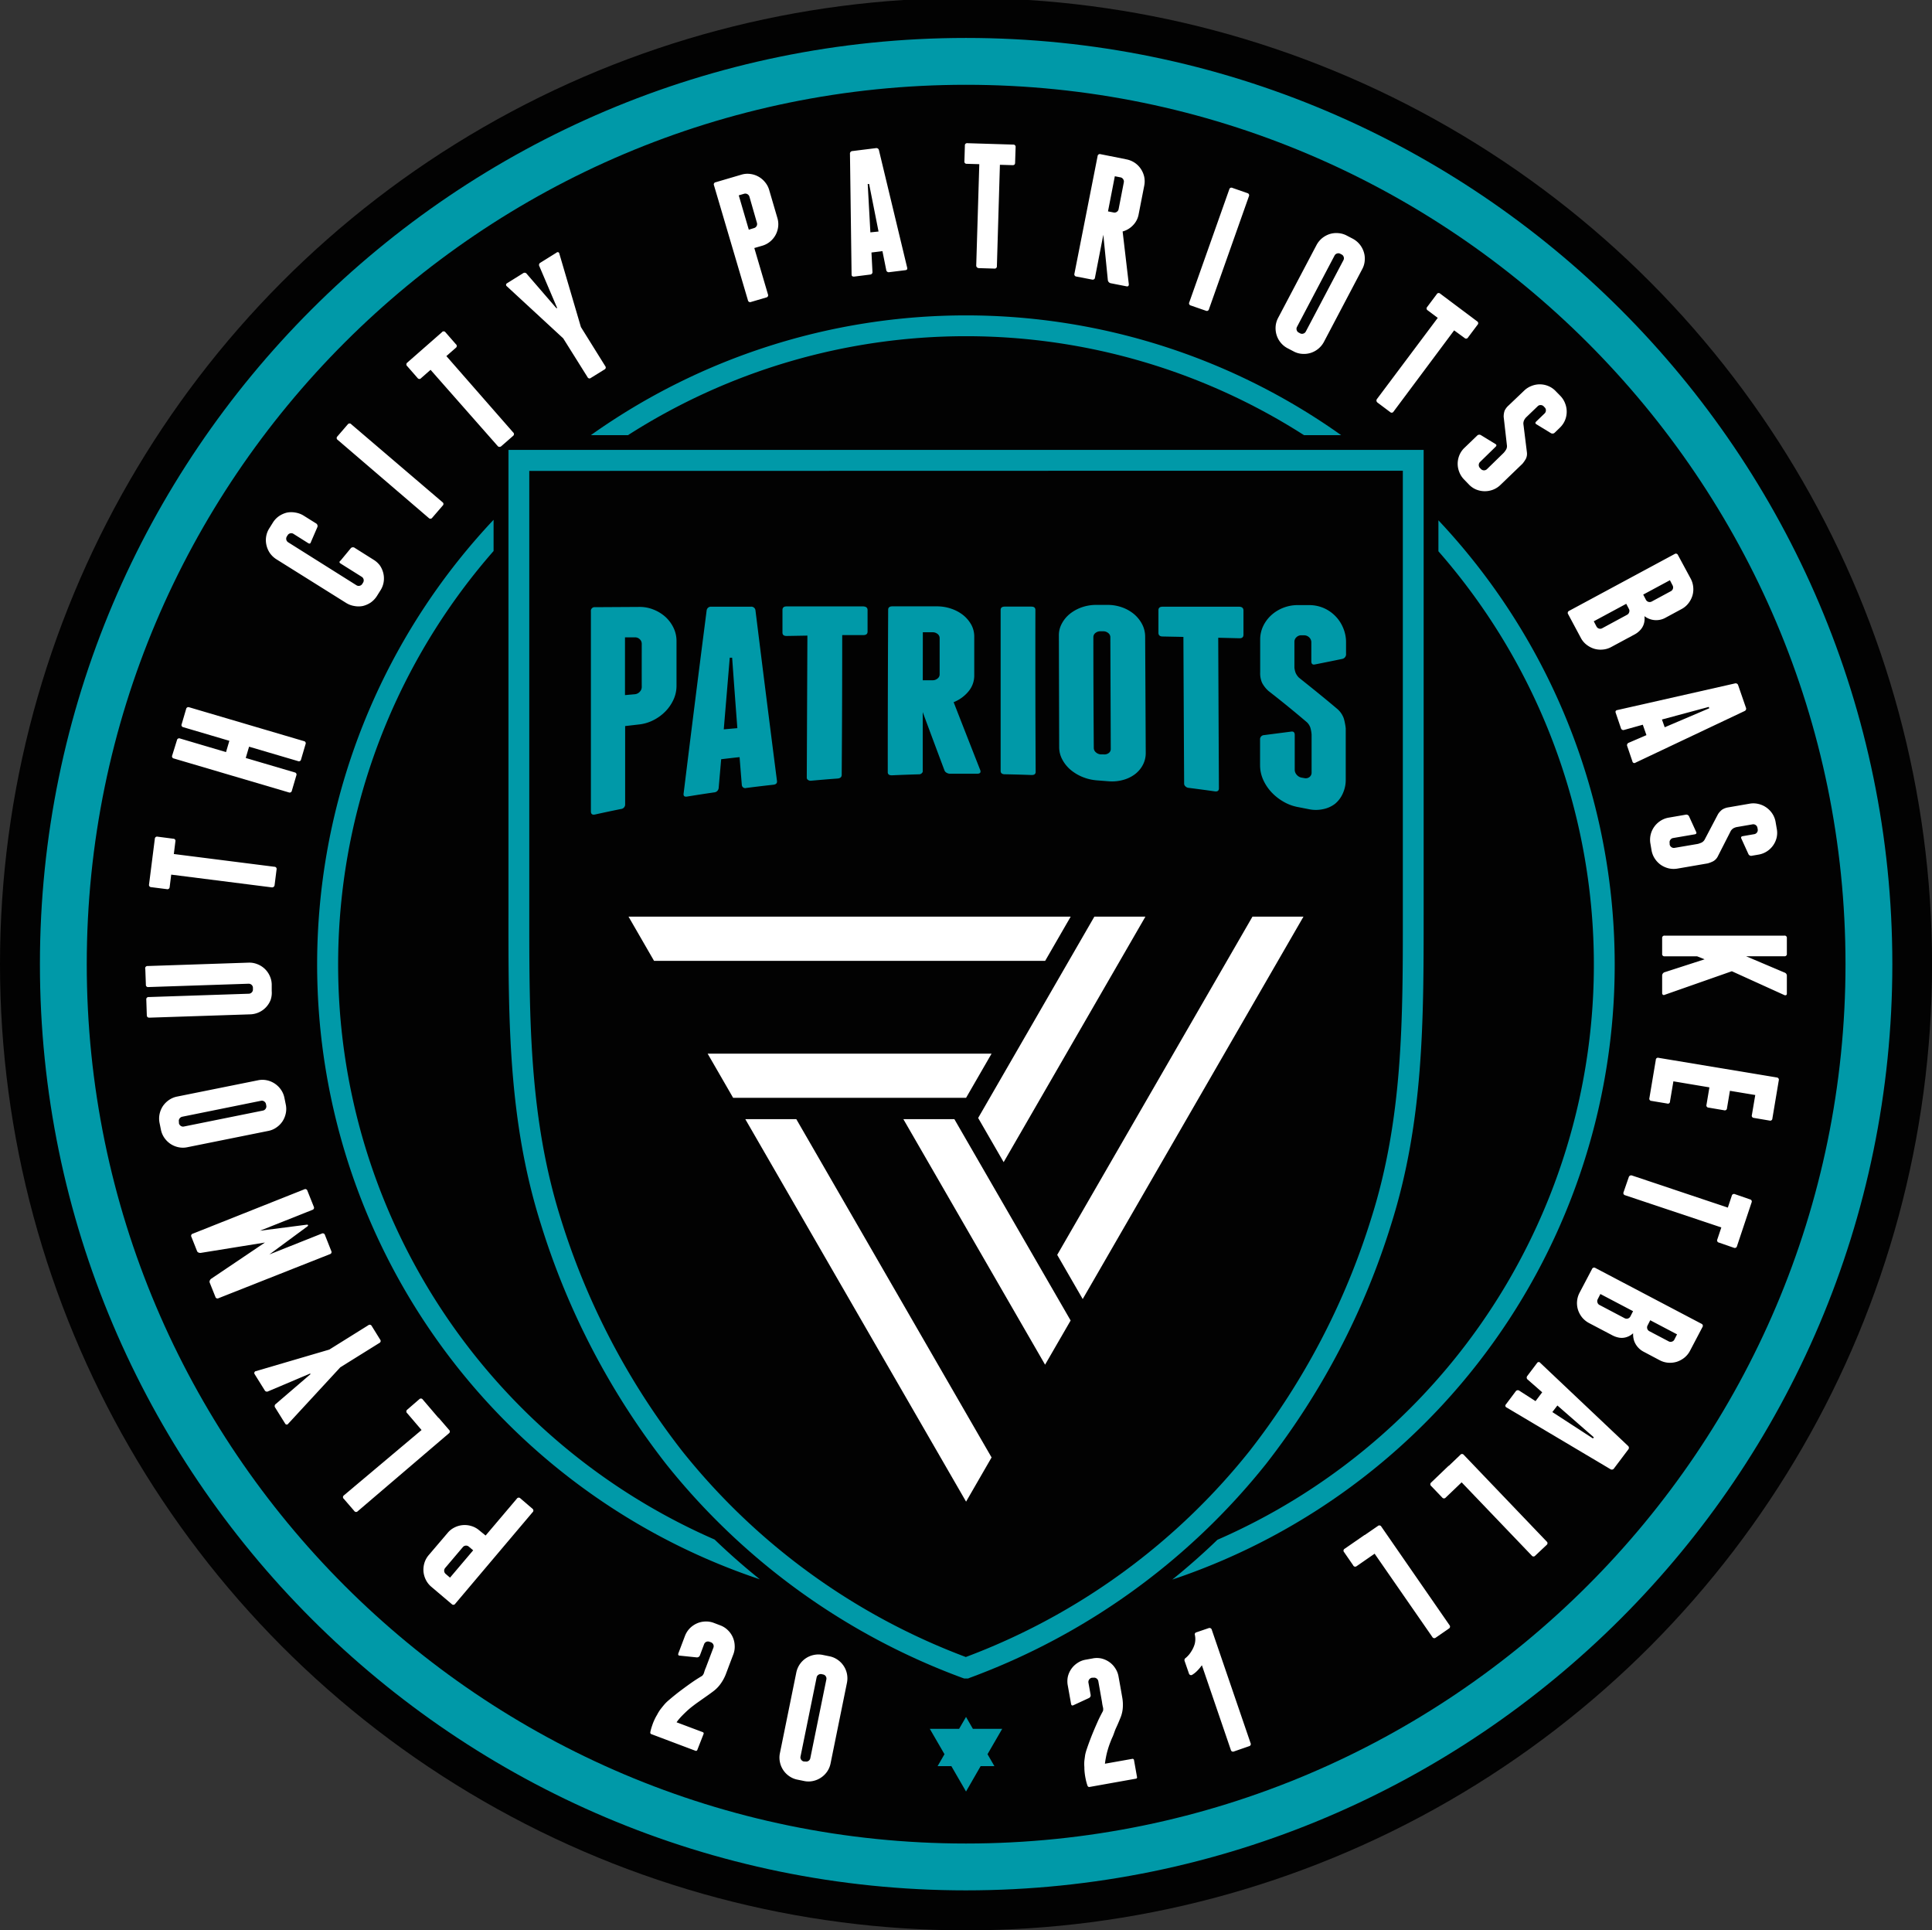
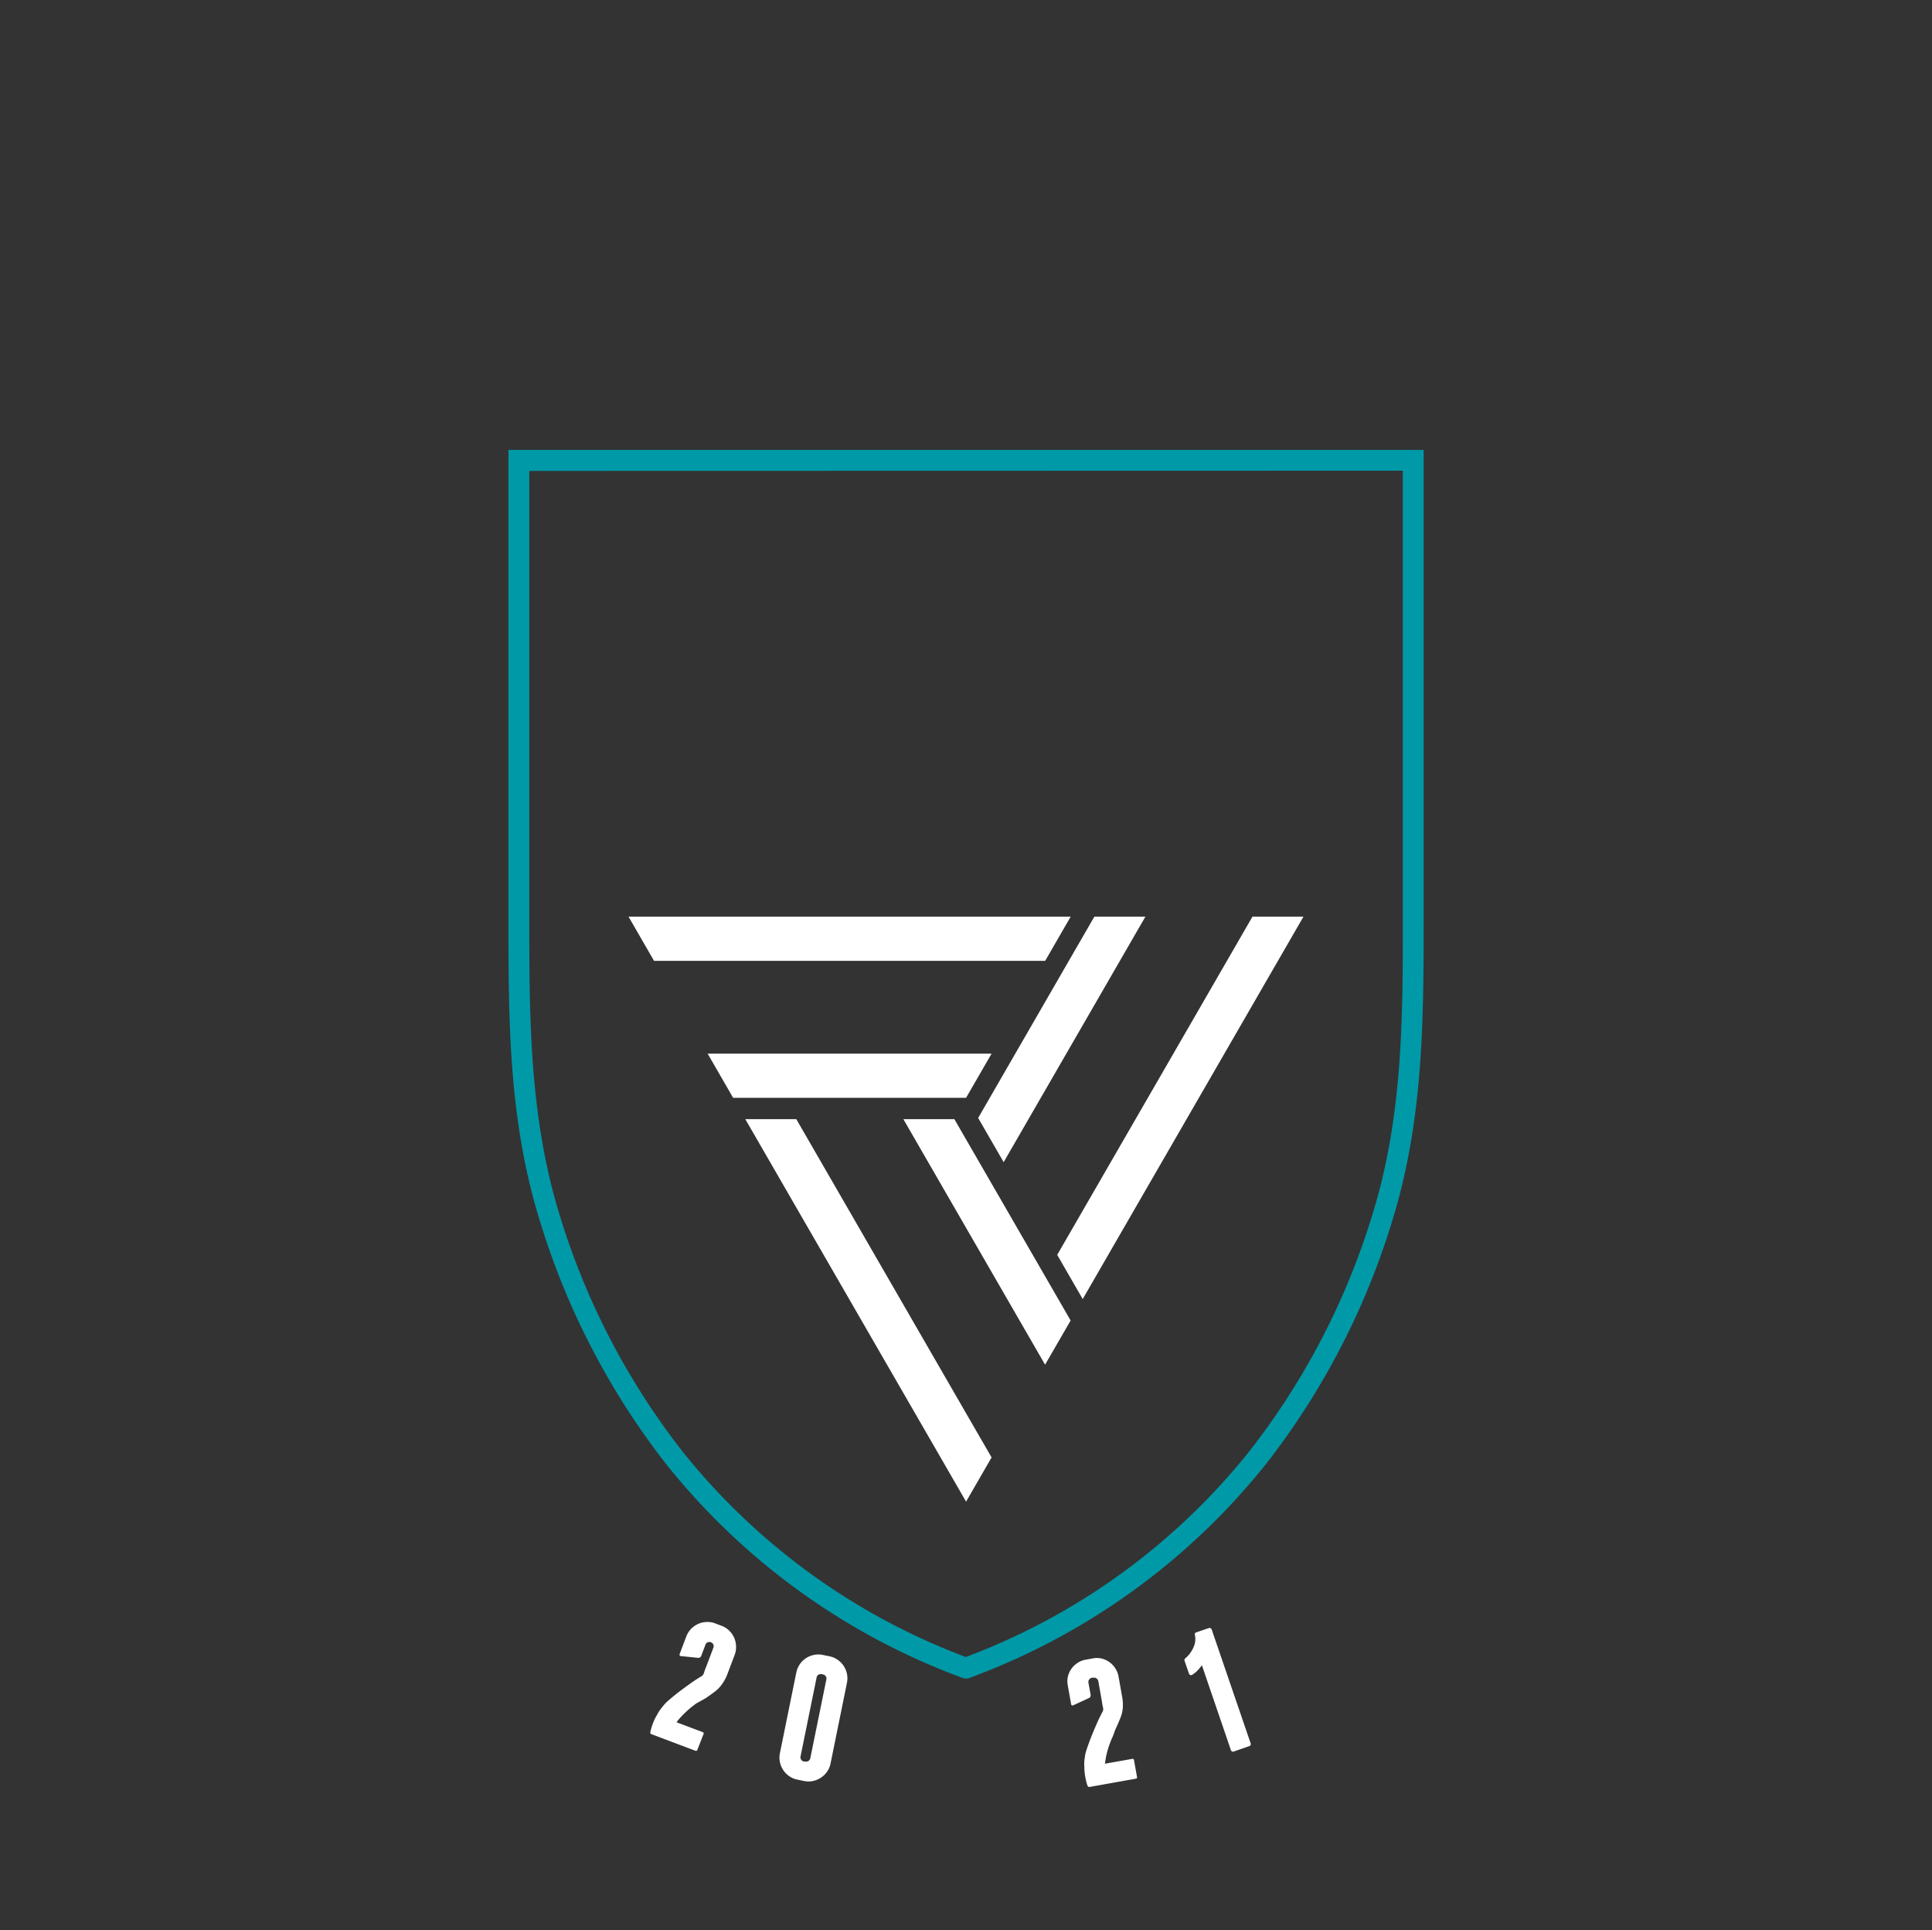
<svg xmlns="http://www.w3.org/2000/svg" viewBox="0 0 371.23 370.85">
  <rect x="0" y="0" width="371.23" height="370.85" fill="#333333" stroke="none" />
-   <circle cx="185.62" cy="185.23" r="185.62" fill="#020202" />
  <g fill="#fff">
-     <path d="M82.88 304.85a4.2 4.2 0 0 1-1.06-1.35 4.5 4.5 0 0 1-.45-1.59 4.6 4.6 0 0 1 .18-1.64 4.2 4.2 0 0 1 .82-1.5l3.63-4.26a4 4 0 0 1 1.34-1.06 4.33 4.33 0 0 1 3.24-.27 4.1 4.1 0 0 1 1.5.82l1.23 1 6-7.08a.43.43 0 0 1 .68-.06l2.33 2a.43.43 0 0 1 0 .68l-14.85 17.57a.42.42 0 0 1-.67.06zm2.66-3.62a.81.81 0 0 0 .1 1.15l.83.71 4.45-5.25-.84-.71a.81.81 0 0 0-1.15.1zM78.25 270.82l2.31-2a.43.43 0 0 1 .68.06l3 3.51h.05l2 2.32a.42.42 0 0 1-.05.67l-17.5 14.95a.42.42 0 0 1-.67-.05l-2-2.32a.42.42 0 0 1 0-.67L81 274.73l-2.76-3.23a.43.43 0 0 1 .01-.68M48.9 263.63a.33.33 0 0 1 .26-.21l14.11-4.14 7.5-4.68a.43.43 0 0 1 .66.15l1.61 2.6a.42.42 0 0 1-.15.66l-7.5 4.67-10 10.83a.34.34 0 0 1-.59 0l-1.92-3.08a.49.49 0 0 1 .12-.71l6.66-5.72-.07-.12-8.05 3.41a.49.49 0 0 1-.69-.21L48.93 264a.35.35 0 0 1-.03-.37M37.07 237l21.38-8.5a.42.42 0 0 1 .62.27l1.22 3.05a.43.43 0 0 1-.27.62l-10.06 4 9-1.16c.12 0 .19 0 .22.09s0 .14-.1.23l-7.32 5.4 10.05-4a.43.43 0 0 1 .63.27l1.21 3.06a.42.42 0 0 1-.27.62L42 249.4a.42.42 0 0 1-.62-.27l-1.08-2.7a.53.53 0 0 1 0-.39 1.1 1.1 0 0 1 .22-.33l10.39-7-12.39 2a.9.9 0 0 1-.38-.08.5.5 0 0 1-.28-.28l-1.07-2.7a.43.43 0 0 1 .28-.65M49.57 207.54a4.1 4.1 0 0 1 1.71 0 4.4 4.4 0 0 1 2.7 1.8 4.15 4.15 0 0 1 .67 1.57l.26 1.28a4.1 4.1 0 0 1 0 1.71 4.5 4.5 0 0 1-.63 1.53 4.3 4.3 0 0 1-1.16 1.17 4 4 0 0 1-1.58.67L36 220.4a4.1 4.1 0 0 1-1.71 0 4.4 4.4 0 0 1-1.52-.63 4.5 4.5 0 0 1-1.18-1.16 4.2 4.2 0 0 1-.67-1.58l-.26-1.28a4.3 4.3 0 0 1 0-1.71 4.5 4.5 0 0 1 .63-1.53 4.6 4.6 0 0 1 1.16-1.17 4.2 4.2 0 0 1 1.58-.67zm-14.55 7a.83.83 0 0 0-.52.35.76.76 0 0 0-.12.62v.27a.8.8 0 0 0 .35.52.76.76 0 0 0 .62.12l15.17-3.06a.77.77 0 0 0 .52-.35.76.76 0 0 0 .12-.62l-.05-.27a.8.8 0 0 0-.35-.52.76.76 0 0 0-.62-.12zM28.35 185.59l19.4-.65a4.15 4.15 0 0 1 1.69.29 4.28 4.28 0 0 1 2.37 2.21 4.1 4.1 0 0 1 .4 1.67v1.3a4.2 4.2 0 0 1-.21 1.69 4.34 4.34 0 0 1-3.88 2.77l-19.41.64c-.32 0-.48-.14-.5-.46l-.1-3a.43.43 0 0 1 .47-.5l19.23-.64a.8.8 0 0 0 .57-.26.77.77 0 0 0 .22-.59v-.28a.77.77 0 0 0-.25-.57.82.82 0 0 0-.59-.22l-19.24.64a.42.42 0 0 1-.49-.46l-.11-3a.43.43 0 0 1 .43-.58M30.29 160.74l3 .39a.41.41 0 0 1 .41.53l-.3 2.41 19.33 2.45a.42.42 0 0 1 .41.54l-.38 3a.46.46 0 0 1-.17.31.48.48 0 0 1-.36.11l-19.33-2.45-.3 2.38a.43.43 0 0 1-.54.41l-3-.38a.43.43 0 0 1-.42-.54l1.11-8.76a.43.43 0 0 1 .54-.4M36.32 135.87l22.07 6.51a.42.42 0 0 1 .32.59l-.86 2.93a.42.42 0 0 1-.59.32l-9.4-2.77-.64 2.17 9.4 2.77a.42.42 0 0 1 .32.59l-.86 2.93a.43.43 0 0 1-.6.32l-22.07-6.51a.42.42 0 0 1-.32-.59l.91-2.93a.43.43 0 0 1 .6-.32l8.83 2.61.64-2.17-8.84-2.61a.42.42 0 0 1-.32-.59l.86-2.93a.43.43 0 0 1 .55-.32M53.62 99.15a4.7 4.7 0 0 1 1.51-.67 4.4 4.4 0 0 1 1.66 0 4.2 4.2 0 0 1 1.6.61l2.32 1.45a.59.59 0 0 1 .28.71l-1.25 2.89c-.08.3-.26.37-.53.2l-2.81-1.77a.76.76 0 0 0-.62-.11.8.8 0 0 0-.51.36l-.15.24a.81.81 0 0 0 .26 1.13l13.1 8.24a.8.8 0 0 0 .62.11.8.8 0 0 0 .51-.36l.15-.24a.81.81 0 0 0-.26-1.13l-4.06-2.55c-.27-.17-.28-.36 0-.56l2-2.42a.59.59 0 0 1 .76 0l3.62 2.28a4.4 4.4 0 0 1 1.18 1.08 4.5 4.5 0 0 1 .66 1.51 4.4 4.4 0 0 1 .06 1.66 4.2 4.2 0 0 1-.61 1.6l-.69 1.1a4.4 4.4 0 0 1-1.18 1.24 4.7 4.7 0 0 1-1.52.67 4.3 4.3 0 0 1-1.65 0 4.2 4.2 0 0 1-1.6-.61l-13.37-8.37a4.4 4.4 0 0 1-1.24-1.18 4.5 4.5 0 0 1-.66-1.52 4.3 4.3 0 0 1-.06-1.65 4.2 4.2 0 0 1 .61-1.6l.69-1.1a4.2 4.2 0 0 1 1.18-1.24M85 96.46a.42.42 0 0 1 .06.68l-2 2.32a.43.43 0 0 1-.68.05l-17.49-15a.42.42 0 0 1-.06-.67l2-2.32a.43.43 0 0 1 .68 0zM85.6 63.84l2 2.29a.43.43 0 0 1 0 .68l-1.83 1.6 12.82 14.65a.43.43 0 0 1 0 .68l-2.29 2a.5.5 0 0 1-.33.11.41.41 0 0 1-.34-.16l-12.9-14.64-1.81 1.59a.42.42 0 0 1-.67 0l-2-2.29a.43.43 0 0 1 0-.68l6.64-5.82a.43.43 0 0 1 .71-.01M107.27 48.46a.3.3 0 0 1 .2.25l4.15 14.12 4.67 7.5a.42.42 0 0 1-.15.66l-2.6 1.61a.41.41 0 0 1-.65-.15L108.22 65 97.39 55a.34.34 0 0 1-.15-.29.35.35 0 0 1 .18-.29l3.08-1.92a.5.5 0 0 1 .72.12l5.71 6.61.12-.08-3.41-8a.49.49 0 0 1 .21-.69l3.08-1.92a.33.33 0 0 1 .34-.08M142.45 33.56a4 4 0 0 1 1.71-.14A4.33 4.33 0 0 1 147 35a4.1 4.1 0 0 1 .8 1.51l1.57 5.36a4.15 4.15 0 0 1 .15 1.71 4.4 4.4 0 0 1-.5 1.57 4.4 4.4 0 0 1-1.02 1.24 4.2 4.2 0 0 1-1.51.81l-1.55.45 2.62 8.9a.43.43 0 0 1-.33.6l-2.92.86a.43.43 0 0 1-.6-.33l-6.52-22.08a.42.42 0 0 1 .33-.59zm1.55 4.22a.83.83 0 0 0-1-.56l-1.05.31 1.93 6.6 1-.31a.8.8 0 0 0 .5-.39.8.8 0 0 0 .06-.63zM174.3 51.38c.09.31 0 .49-.35.53l-3.09.38a.48.48 0 0 1-.57-.41l-.73-3.63-2.11.26.19 3.7a.47.47 0 0 1-.45.54l-3.09.39c-.32 0-.47-.1-.47-.42l-.31-23.15a.49.49 0 0 1 .48-.55l4.49-.56a.5.5 0 0 1 .6.41zm-5.49-6.9L167 35.35h-.27l.51 9.29zM195.15 28.22l-.1 3.05c0 .32-.17.47-.49.46l-2.43-.07-.58 19.47a.43.43 0 0 1-.5.47l-3-.09a.48.48 0 0 1-.32-.15.45.45 0 0 1-.15-.35l.59-19.47-2.4-.07a.42.42 0 0 1-.46-.5l.09-3a.42.42 0 0 1 .49-.46l8.83.27a.42.42 0 0 1 .43.44M216.9 54.61c0 .32-.14.46-.43.4l-3.06-.6a.67.67 0 0 1-.36-.21.7.7 0 0 1-.18-.38L212 45.1l-1.63 8.37a.45.45 0 0 1-.54.24l-3-.58a.43.43 0 0 1-.38-.56L210.9 30a.43.43 0 0 1 .56-.38l5 1a4.4 4.4 0 0 1 1.59.66 4.3 4.3 0 0 1 1.16 1.17 4.5 4.5 0 0 1 .65 1.52 4.3 4.3 0 0 1 0 1.72l-1.07 5.47a4 4 0 0 1-1.08 2.11 4.3 4.3 0 0 1-2 1.2zm-4-14 1.07.21a.76.76 0 0 0 .62-.12.78.78 0 0 0 .35-.52l1-5.15a.78.78 0 0 0-.13-.61.76.76 0 0 0-.52-.35l-1.08-.21zM232.3 59.4a.42.42 0 0 1-.61.29l-2.88-1a.42.42 0 0 1-.29-.61l7.68-21.69a.42.42 0 0 1 .61-.29l2.87 1a.43.43 0 0 1 .29.62zM254.38 65.7a4.37 4.37 0 0 1-2.54 2.1 4.4 4.4 0 0 1-1.65.18 4 4 0 0 1-1.64-.48l-1.15-.6a4.2 4.2 0 0 1-1.33-1.09 4.3 4.3 0 0 1-.78-1.46 4.5 4.5 0 0 1-.18-1.64 4.2 4.2 0 0 1 .48-1.64l7.38-14a4.4 4.4 0 0 1 1.08-1.32 4.6 4.6 0 0 1 1.46-.79 4.3 4.3 0 0 1 1.64-.17 4.1 4.1 0 0 1 1.65.48l1.15.6a4.35 4.35 0 0 1 2.1 2.55 4.1 4.1 0 0 1 .18 1.64 4 4 0 0 1-.48 1.64zm3.75-15.7a.78.78 0 0 0 .06-.63.77.77 0 0 0-.4-.48l-.25-.13a.75.75 0 0 0-.62-.06.78.78 0 0 0-.49.4l-7.21 13.69a.77.77 0 0 0-.06.63.74.74 0 0 0 .4.48l.24.13a.77.77 0 0 0 .63.06.8.8 0 0 0 .48-.4zM283.91 62.39l-1.83 2.44a.42.42 0 0 1-.67.1l-2-1.46-11.63 15.59a.42.42 0 0 1-.67.1l-2.44-1.83a.5.5 0 0 1-.18-.3.45.45 0 0 1 .09-.37l11.68-15.59-1.92-1.44a.42.42 0 0 1-.1-.67l1.83-2.44a.42.42 0 0 1 .67-.1l7.07 5.3a.42.42 0 0 1 .1.67M300.75 77.54a4.3 4.3 0 0 1-.06 3.25 4.3 4.3 0 0 1-1 1.41l-.93.9a.6.6 0 0 1-.76.11l-2.75-1.68c-.27-.15-.3-.33-.06-.56l1.6-1.54a.8.8 0 0 0 .25-.58.75.75 0 0 0-.23-.58l-.19-.2a.8.8 0 0 0-.58-.25.75.75 0 0 0-.58.23l-2.25 2.16a2.4 2.4 0 0 0-.37.55 1.6 1.6 0 0 0-.13.65l.69 5.56a2.2 2.2 0 0 1-.21 1.18 6.4 6.4 0 0 1-.65.94l-4.24 4.08a4.2 4.2 0 0 1-1.45.92 4.4 4.4 0 0 1-3.24-.06 4.1 4.1 0 0 1-1.41-1l-.91-.94a4.2 4.2 0 0 1-.91-1.45 4.3 4.3 0 0 1-.29-1.62 4.4 4.4 0 0 1 .35-1.62 4.1 4.1 0 0 1 1-1.41l2.37-2.28a.58.58 0 0 1 .75-.11l2.75 1.68c.27.15.29.33.07.55l-3 2.93a.82.82 0 0 0 0 1.16l.19.2a.82.82 0 0 0 1.16 0l3.2-3.12a4 4 0 0 0 .47-.64 1.34 1.34 0 0 0 .16-.73l-.63-5.53a3.5 3.5 0 0 1 .18-1.2 3.1 3.1 0 0 1 .76-1l3-2.86a4.2 4.2 0 0 1 1.45-.91 4.26 4.26 0 0 1 3.24.06 4.1 4.1 0 0 1 1.41 1l.91.93a4.2 4.2 0 0 1 .87 1.42M315.87 119.83a3 3 0 0 1-.66 1.17 4 4 0 0 1-1.15.9l-4.46 2.4a4.1 4.1 0 0 1-1.64.49 4.3 4.3 0 0 1-1.65-.16 4.6 4.6 0 0 1-1.46-.77 4 4 0 0 1-1.1-1.32l-2.43-4.54a.43.43 0 0 1 .19-.65l20.26-10.91a.43.43 0 0 1 .65.2l2.44 4.52a4.2 4.2 0 0 1 .49 1.64 4.3 4.3 0 0 1-.16 1.65 4.6 4.6 0 0 1-.77 1.46 4.1 4.1 0 0 1-1.31 1.1l-3 1.62a3.7 3.7 0 0 1-4.14-.26 3.4 3.4 0 0 1-.1 1.46m-3.23-1.72a.78.78 0 0 0 .4-.49.75.75 0 0 0-.04-.62l-.52-1-6.24 3.36.52 1a.8.8 0 0 0 .48.4.8.8 0 0 0 .63-.07zm8.41-4.53a.82.82 0 0 0 .34-1.11l-.52-1-5.13 2.76.52 1a.82.82 0 0 0 1.12.33zM314.26 146.52a.37.37 0 0 1-.59-.23l-1-2.94a.49.49 0 0 1 .28-.65l3.41-1.47-.7-2-3.58 1a.48.48 0 0 1-.62-.33l-1-2.94c-.11-.3 0-.49.32-.55l22.58-5.11a.5.5 0 0 1 .63.36l1.48 4.28a.49.49 0 0 1-.27.67zm5.61-6.8 8.56-3.65-.09-.26-9 2.42zM341.38 160.91a4.33 4.33 0 0 1-1.87 2.65 4.2 4.2 0 0 1-1.59.62l-1.29.22a.58.58 0 0 1-.68-.33l-1.34-2.94c-.14-.27-.05-.44.26-.49l2.2-.38a.8.8 0 0 0 .53-.33.8.8 0 0 0 .14-.62l-.05-.27a.8.8 0 0 0-.33-.53.8.8 0 0 0-.62-.14l-3.07.53a2.4 2.4 0 0 0-.62.24 1.7 1.7 0 0 0-.47.47l-2.55 5a2.2 2.2 0 0 1-.84.85 5.7 5.7 0 0 1-1.06.41l-5.81 1a4.3 4.3 0 0 1-1.71-.05 4.6 4.6 0 0 1-1.51-.68 4.5 4.5 0 0 1-1.14-1.2 4.2 4.2 0 0 1-.62-1.59l-.22-1.29a4.3 4.3 0 0 1 .05-1.71 4.37 4.37 0 0 1 1.88-2.65 4.2 4.2 0 0 1 1.59-.62l3.24-.56a.58.58 0 0 1 .68.34l1.34 2.93c.14.28.05.44-.26.5l-4.15.71a.77.77 0 0 0-.53.34.73.73 0 0 0-.14.61v.27a.8.8 0 0 0 .34.53.78.78 0 0 0 .61.14l4.46-.76a4.6 4.6 0 0 0 .75-.27 1.45 1.45 0 0 0 .54-.51l2.59-4.93a3.3 3.3 0 0 1 .82-.89 3.1 3.1 0 0 1 1.21-.43l4.05-.7a4.1 4.1 0 0 1 1.72.06 4.3 4.3 0 0 1 1.5.68 4.4 4.4 0 0 1 1.15 1.19 4.2 4.2 0 0 1 .62 1.6l.22 1.28a4.1 4.1 0 0 1-.02 1.7M343.2 191.18a.44.44 0 0 1-.32 0l-10.11-4.59-12.91 4.53a.31.31 0 0 1-.32 0 .36.36 0 0 1-.16-.31v-3.39a.66.66 0 0 1 .12-.38.73.73 0 0 1 .29-.24l7.74-2.5-1.44-.58h-6.23a.42.42 0 0 1-.48-.48v-3a.43.43 0 0 1 .48-.49h23a.42.42 0 0 1 .48.48v3a.42.42 0 0 1-.48.48h-7.36l7.43 3.15a.63.63 0 0 1 .41.65v3.42a.28.28 0 0 1-.14.25M320.32 212l-3-.5a.42.42 0 0 1-.39-.55l1.23-7.33a.41.41 0 0 1 .55-.39l22.68 3.77a.43.43 0 0 1 .4.55l-1.23 7.33a.42.42 0 0 1-.55.4l-3-.51a.42.42 0 0 1-.39-.55l.65-3.85-4.87-.81-.56 3.34a.42.42 0 0 1-.55.4l-3-.51a.42.42 0 0 1-.39-.55l.56-3.34-6.92-1.16-.65 3.85a.41.41 0 0 1-.57.41M333.17 239.72l-2.89-1a.43.43 0 0 1-.3-.61l.77-2.3-18.48-6.18a.43.43 0 0 1-.3-.61l1-2.89a.48.48 0 0 1 .61-.3L332 232l.76-2.28a.43.43 0 0 1 .61-.3l2.89 1a.42.42 0 0 1 .3.6l-2.8 8.38a.43.43 0 0 1-.59.32M312.54 256.88a3 3 0 0 1-1.34.12 4.4 4.4 0 0 1-1.38-.46l-4.49-2.36a4.4 4.4 0 0 1-1.33-1.08 4.6 4.6 0 0 1-.79-1.46 4.32 4.32 0 0 1 .3-3.29l2.39-4.54a.43.43 0 0 1 .65-.21l20.37 10.71a.43.43 0 0 1 .2.65l-2.39 4.55a4.2 4.2 0 0 1-1.09 1.33 4.6 4.6 0 0 1-1.45.78 4.5 4.5 0 0 1-1.65.18 4.2 4.2 0 0 1-1.64-.48l-3-1.59a3.82 3.82 0 0 1-1.89-2.08 4.2 4.2 0 0 1-.21-1.51 3.3 3.3 0 0 1-1.26.74m-.37-3.63a.86.86 0 0 0 .63.06.84.84 0 0 0 .48-.41l.51-1-6.28-3.3-.51 1a.8.8 0 0 0-.05.63.74.74 0 0 0 .4.48zm8.45 4.44a.77.77 0 0 0 .63.06.74.74 0 0 0 .48-.4l.51-1-5.15-2.71-.51 1a.81.81 0 0 0 .35 1.11zM289.5 270.41a.37.37 0 0 1-.13-.62l1.87-2.49a.49.49 0 0 1 .7-.12l3.11 2 1.28-1.7-2.79-2.44a.49.49 0 0 1-.07-.7l1.88-2.49a.37.37 0 0 1 .63 0l16.82 15.91a.49.49 0 0 1 .06.72l-2.72 3.61a.5.5 0 0 1-.72.15zm8.78.87 7.8 5.07.17-.22-7-6.11zM277.11 287.69l-2.11-2.2a.43.43 0 0 1 0-.68l3.34-3.2h.05l2.2-2.1a.42.42 0 0 1 .68 0l15.91 16.63a.42.42 0 0 1 0 .67l-2.18 2.05a.42.42 0 0 1-.67 0l-13.48-14.08-3.06 2.93a.43.43 0 0 1-.68-.02M260 300.71l-1.73-2.51a.42.42 0 0 1 .12-.67l3.8-2.63h.05l2.51-1.73a.43.43 0 0 1 .67.12l13.09 18.92a.43.43 0 0 1-.12.67l-2.5 1.73a.43.43 0 0 1-.67-.12l-11.09-16-3.49 2.42a.43.43 0 0 1-.64-.2" />
-   </g>
+     </g>
  <path fill="#0099a8" d="M186 322.47h-.72l-.35-.12a130.6 130.6 0 0 1-57-41.16 144.1 144.1 0 0 1-24-46c-6.25-19.75-6.24-39.05-6.23-59.48V86.43h175.85v89.27c0 20.43 0 39.73-6.23 59.48a144.1 144.1 0 0 1-24 46 130.6 130.6 0 0 1-57 41.16zm-84.3-232v85.23c0 20.11 0 39.11 6 58.27a140 140 0 0 0 23.33 44.74 126.5 126.5 0 0 0 54.55 39.63 126.46 126.46 0 0 0 54.56-39.63A140 140 0 0 0 263.5 234c6.07-19.16 6.06-38.16 6.05-58.27v-85.3z" />
-   <path fill="#0099a8" d="M122.82 116.6a7.1 7.1 0 0 1 2.8.53 7.6 7.6 0 0 1 2.28 1.42 6.9 6.9 0 0 1 1.53 2.09 5.8 5.8 0 0 1 .56 2.57v8.57a6.3 6.3 0 0 1-.58 2.63 7.9 7.9 0 0 1-1.54 2.25 8.6 8.6 0 0 1-2.29 1.68 7.9 7.9 0 0 1-2.79.84l-2.67.31v15a.87.87 0 0 1-.79.93q-2.52.51-5 1.06c-.53.11-.79-.09-.79-.63v-38.4a.71.71 0 0 1 .8-.8zm.49 7.11a1.18 1.18 0 0 0-.39-.91 1.27 1.27 0 0 0-1-.35h-1.83v11.09l1.82-.16a1.44 1.44 0 0 0 1-.46 1.32 1.32 0 0 0 .4-1c-.01-2.68 0-5.44 0-8.21M149.29 150c.07.45-.16.7-.69.76-1.74.19-3.47.4-5.21.62a.65.65 0 0 1-.85-.58c-.15-1.78-.29-3.56-.43-5.34-1.18.12-2.36.26-3.54.4l-.48 5.54a.93.93 0 0 1-.86.83c-1.73.25-3.46.52-5.19.8-.53.09-.76-.11-.68-.62q2.2-17.89 4.42-35.13a.82.82 0 0 1 .92-.72h7.54a.8.8 0 0 1 .92.69q2.06 16.62 4.13 32.75m-7.61-10.11q-.51-6.74-1-13.53h-.46q-.57 6.86-1.15 13.76zM166.7 117.2v4.15q0 .66-.81.66h-4.06q0 13.42-.1 26.84 0 .66-.81.72c-1.7.12-3.4.27-5.1.42a.82.82 0 0 1-.54-.14.51.51 0 0 1-.26-.46l.12-27.28-4 .07c-.53 0-.8-.21-.79-.67v-4.32c0-.46.26-.69.8-.69h14.75c.53.04.8.26.8.7M188.37 148c.12.43-.08.64-.57.64h-5.23a1.2 1.2 0 0 1-.66-.17.9.9 0 0 1-.43-.46q-2.1-5.59-4.18-11.2v11.47a.78.78 0 0 1-.81.48c-1.7.05-3.41.11-5.11.19-.54 0-.8-.18-.8-.62q0-15.58.08-31.19c0-.43.27-.65.8-.65H180a8.4 8.4 0 0 1 2.8.46 7.6 7.6 0 0 1 2.28 1.23 6.3 6.3 0 0 1 1.55 1.84 4.7 4.7 0 0 1 .57 2.25v7.49a4.72 4.72 0 0 1-1.09 3.05 7.1 7.1 0 0 1-2.87 2.09q2.57 6.59 5.13 13.1m-11.06-17.31h1.83a1.46 1.46 0 0 0 1-.33 1 1 0 0 0 .41-.79v-7a1 1 0 0 0-.4-.78 1.5 1.5 0 0 0-1-.32h-1.83c0 3.08-.01 6.17-.01 9.26zM199 148.28c0 .43-.27.63-.81.61-1.7-.06-3.41-.11-5.11-.14q-.81 0-.81-.66v-30.91c0-.43.26-.64.8-.64h5.08c.54 0 .8.21.8.65q-.03 15.54.05 31.09M220.15 144.66a4.8 4.8 0 0 1-.57 2.32 5.34 5.34 0 0 1-1.53 1.78 6.7 6.7 0 0 1-2.29 1.09 8.1 8.1 0 0 1-2.81.24l-2.18-.17a9.1 9.1 0 0 1-2.81-.67 8.6 8.6 0 0 1-2.3-1.4 6.7 6.7 0 0 1-1.55-1.95 5 5 0 0 1-.59-2.31l-.06-21.51a4.65 4.65 0 0 1 .57-2.28 6 6 0 0 1 1.53-1.86 7.8 7.8 0 0 1 2.28-1.26 8.4 8.4 0 0 1 2.8-.47h2.17a8.2 8.2 0 0 1 2.81.48 7.5 7.5 0 0 1 2.29 1.3 6.5 6.5 0 0 1 1.55 1.94 5.2 5.2 0 0 1 .58 2.38q.06 11.17.11 22.35m-6.8-22.22a1 1 0 0 0-.4-.82 1.5 1.5 0 0 0-1-.34h-.46a1.5 1.5 0 0 0-1 .32 1 1 0 0 0-.4.8q0 10.65.08 21.31a1.11 1.11 0 0 0 .41.83 1.53 1.53 0 0 0 1 .39h.46a1.4 1.4 0 0 0 1-.26.94.94 0 0 0 .39-.78zM238.93 117.3v4.62c0 .49-.26.72-.8.7l-4.05-.1q.06 14.46.13 28.92c0 .47-.26.67-.8.59-1.69-.24-3.38-.46-5.08-.68a.93.93 0 0 1-.54-.27.69.69 0 0 1-.26-.52q-.08-14.1-.14-28.2l-4-.08c-.53 0-.8-.25-.8-.7v-4.34c0-.46.26-.68.8-.68h14.74c.53.02.8.26.8.74M254.24 116.77a7.1 7.1 0 0 1 3.83 3.83 7 7 0 0 1 .57 2.81v2.18a.91.91 0 0 1-.74 1q-2.59.54-5.19 1.05c-.49.12-.74-.08-.74-.59v-3.59a1.32 1.32 0 0 0-.4-1 1.43 1.43 0 0 0-1-.41h-.45a1.3 1.3 0 0 0-1 .36 1.17 1.17 0 0 0-.4.91v4.94a4 4 0 0 0 .23 1 3 3 0 0 0 .63.92c2.5 2 5 4 7.47 6.1a4.3 4.3 0 0 1 1.16 1.75 11.4 11.4 0 0 1 .37 1.9v9.83a6.2 6.2 0 0 1-.57 2.69 5.3 5.3 0 0 1-1.52 2 5.5 5.5 0 0 1-2.26 1 6.5 6.5 0 0 1-2.78 0l-2.15-.42a8.6 8.6 0 0 1-2.78-1.07 9.8 9.8 0 0 1-2.28-1.84 8.7 8.7 0 0 1-1.54-2.36 6.8 6.8 0 0 1-.58-2.67v-5a.79.79 0 0 1 .74-.86l5.18-.67c.49-.09.74.12.74.63v6.68a1.45 1.45 0 0 0 .4 1 1.6 1.6 0 0 0 1 .54l.45.08a1.2 1.2 0 0 0 1-.22 1.06 1.06 0 0 0 .39-.87v-7.29a6.6 6.6 0 0 0-.23-1.29 2.56 2.56 0 0 0-.68-1.07q-3.68-3.14-7.37-6a5.7 5.7 0 0 1-1.23-1.56 4.5 4.5 0 0 1-.37-2v-6.31a6 6 0 0 1 .56-2.56 6.8 6.8 0 0 1 1.54-2.1 7.4 7.4 0 0 1 2.28-1.43 7.5 7.5 0 0 1 2.8-.54h2.17a7.1 7.1 0 0 1 2.75.52" />
-   <path fill="#fff" d="m192.85 223.27 27.24-47.17h-9.81l-22.33 38.68zM208.04 249.57l42.42-73.47h-9.8l-37.52 64.98zM200.81 262.18l-27.23-47.17h9.8l22.34 38.68zM185.63 288.49l-42.42-73.48h9.8L190.53 280zM205.72 176.12v-.02h-84.95l4.9 8.49h75.16zM190.53 202.42h-54.56l4.9 8.49h44.76zM133.77 327.27l-.31.23-.31.24a15 15 0 0 0-1.34 1.14q-.57.54-1 1c-.3.33-.57.65-.81 1l5 1.88a.27.27 0 0 1 .18.39l-1.18 3.01a.28.28 0 0 1-.4.18l-8.46-3.19c-.15-.06-.21-.19-.18-.4a10 10 0 0 1 .35-1.24 9 9 0 0 1 .42-1.07 8.4 8.4 0 0 1 .53-1 7.5 7.5 0 0 1 .66-1.07c.25-.32.48-.61.7-.87a7 7 0 0 1 .77-.77c.93-.8 1.79-1.49 2.57-2.07s1.47-1.08 2.06-1.49 1.32-.87 1.88-1.2a1.4 1.4 0 0 0 .38-.62 7.5 7.5 0 0 1 .36-1l1.43-3.78a.8.8 0 0 0 0-.62.83.83 0 0 0-.46-.44l-.26-.09a.8.8 0 0 0-.63 0 .78.78 0 0 0-.43.46l-.79 2.11a.6.6 0 0 1-.64.42l-3.2-.33q-.47 0-.3-.48l1.25-3.3a4.3 4.3 0 0 1 .91-1.45 4.5 4.5 0 0 1 1.35-.95 4.3 4.3 0 0 1 1.61-.38 4.1 4.1 0 0 1 1.69.27l1.21.46a4.1 4.1 0 0 1 1.45.91 4.3 4.3 0 0 1 1.34 3 4.1 4.1 0 0 1-.27 1.69l-.73 1.92-.71 1.89a8.4 8.4 0 0 1-1 1.83 6.5 6.5 0 0 1-1.45 1.47c-.52.39-1.06.78-1.64 1.18zM159.59 338.79a4.2 4.2 0 0 1-.67 1.58 4.42 4.42 0 0 1-2.71 1.79 4.1 4.1 0 0 1-1.71 0l-1.27-.26a4.1 4.1 0 0 1-1.58-.67 4.3 4.3 0 0 1-1.79-2.71 4.1 4.1 0 0 1 0-1.71l3.15-15.5a4.4 4.4 0 0 1 .67-1.58 4.3 4.3 0 0 1 2.71-1.79 4.1 4.1 0 0 1 1.71 0l1.28.26a4.15 4.15 0 0 1 1.57.67 4.3 4.3 0 0 1 1.16 1.18 4.3 4.3 0 0 1 .63 1.52 4.3 4.3 0 0 1 0 1.72zm-.81-16.13a.8.8 0 0 0-.11-.62.78.78 0 0 0-.53-.35l-.26-.06a.83.83 0 0 0-.62.12.78.78 0 0 0-.35.52l-3.09 15.17a.76.76 0 0 0 .12.62.8.8 0 0 0 .52.35h.27a.8.8 0 0 0 .62-.11.8.8 0 0 0 .35-.53zM213.69 333.87l-.15.35-.14.36a16 16 0 0 0-.57 1.67 13 13 0 0 0-.32 1.34c-.09.44-.15.85-.2 1.25l5.23-.93a.28.28 0 0 1 .36.25l.57 3.21a.26.26 0 0 1-.25.35l-8.9 1.59c-.16 0-.28-.06-.36-.25a9.5 9.5 0 0 1-.34-1.24c-.09-.42-.15-.79-.19-1.14a9 9 0 0 1-.07-1.17 7.4 7.4 0 0 1 0-1.25q.08-.6.15-1.11a9 9 0 0 1 .27-1c.39-1.16.78-2.19 1.15-3.1s.71-1.67 1-2.33.69-1.42 1-2a1.4 1.4 0 0 0 0-.73 9 9 0 0 1-.18-1l-.71-4a.8.8 0 0 0-.34-.53.78.78 0 0 0-.61-.14h-.27a.83.83 0 0 0-.67 1l.4 2.22a.58.58 0 0 1-.33.69l-2.92 1.35c-.28.15-.45.06-.5-.26l-.62-3.47a4.3 4.3 0 0 1 0-1.71 4.32 4.32 0 0 1 1.86-2.66 4 4 0 0 1 1.59-.63l1.28-.23a4.1 4.1 0 0 1 1.71 0 4.4 4.4 0 0 1 1.51.67 4.2 4.2 0 0 1 1.15 1.19 4.1 4.1 0 0 1 .64 1.59l.36 2 .35 2a8 8 0 0 1 .11 2.07 6.2 6.2 0 0 1-.5 2c-.24.6-.5 1.21-.8 1.85s-.44 1.27-.75 1.88M232.84 313.1l7.45 21.77a.42.42 0 0 1-.3.61l-2.88 1a.43.43 0 0 1-.61-.3l-5.56-16.26a9 9 0 0 1-.83 1 5 5 0 0 1-1 .82.42.42 0 0 1-.65-.21l-.84-2.43a.47.47 0 0 1 0-.33.5.5 0 0 1 .22-.26 5 5 0 0 0 1.08-1.27 5.3 5.3 0 0 0 .65-1.44 3.8 3.8 0 0 0 0-1.81.39.39 0 0 1 .27-.38l2.4-.82a.45.45 0 0 1 .6.31" />
-   <path fill="#0099a8" d="M184.29 332.14h-5.63l2.82 4.87-1.32 2.29h2.64l2.82 4.88 2.81-4.88h2.64l-1.32-2.29 2.82-4.87h-5.63l-1.32-2.29zM276.39 99.91v6a120.54 120.54 0 0 1-42.47 189.91q-4.15 4-8.66 7.64a124.56 124.56 0 0 0 51.13-203.5zM120.67 83.6a120.44 120.44 0 0 1 129.89 0h7.14a124.42 124.42 0 0 0-144.17 0zM137.31 295.77a120.54 120.54 0 0 1-42.47-189.91v-6A124.56 124.56 0 0 0 146 303.41q-4.53-3.64-8.69-7.64" />
-   <path fill="#0099a8" d="M185.61 363.17c-98.11 0-177.94-79.82-177.94-177.94S87.5 7.29 185.61 7.29s178 79.82 178 177.94-79.88 177.94-178 177.94m0-346.88c-93.15 0-168.94 75.79-168.94 168.94s75.79 168.94 168.94 168.94 169-75.79 169-168.94-75.84-168.94-169-168.94" />
+   <path fill="#fff" d="m192.85 223.27 27.24-47.17h-9.81l-22.33 38.68zM208.04 249.57l42.42-73.47h-9.8l-37.52 64.98zM200.81 262.18l-27.23-47.17h9.8l22.34 38.68zM185.63 288.49l-42.42-73.48h9.8L190.53 280zM205.72 176.12v-.02h-84.95l4.9 8.49h75.16zM190.53 202.42h-54.56l4.9 8.49h44.76zM133.77 327.27l-.31.23-.31.24a15 15 0 0 0-1.34 1.14q-.57.54-1 1c-.3.33-.57.65-.81 1l5 1.88a.27.27 0 0 1 .18.39l-1.18 3.01a.28.28 0 0 1-.4.18l-8.46-3.19c-.15-.06-.21-.19-.18-.4a10 10 0 0 1 .35-1.24 9 9 0 0 1 .42-1.07 8.4 8.4 0 0 1 .53-1 7.5 7.5 0 0 1 .66-1.07c.25-.32.48-.61.7-.87a7 7 0 0 1 .77-.77c.93-.8 1.79-1.49 2.57-2.07s1.47-1.08 2.06-1.49 1.32-.87 1.88-1.2a1.4 1.4 0 0 0 .38-.62 7.5 7.5 0 0 1 .36-1l1.43-3.78a.8.8 0 0 0 0-.62.83.83 0 0 0-.46-.44a.8.8 0 0 0-.63 0 .78.78 0 0 0-.43.46l-.79 2.11a.6.6 0 0 1-.64.42l-3.2-.33q-.47 0-.3-.48l1.25-3.3a4.3 4.3 0 0 1 .91-1.45 4.5 4.5 0 0 1 1.35-.95 4.3 4.3 0 0 1 1.61-.38 4.1 4.1 0 0 1 1.69.27l1.21.46a4.1 4.1 0 0 1 1.45.91 4.3 4.3 0 0 1 1.34 3 4.1 4.1 0 0 1-.27 1.69l-.73 1.92-.71 1.89a8.4 8.4 0 0 1-1 1.83 6.5 6.5 0 0 1-1.45 1.47c-.52.39-1.06.78-1.64 1.18zM159.59 338.79a4.2 4.2 0 0 1-.67 1.58 4.42 4.42 0 0 1-2.71 1.79 4.1 4.1 0 0 1-1.71 0l-1.27-.26a4.1 4.1 0 0 1-1.58-.67 4.3 4.3 0 0 1-1.79-2.71 4.1 4.1 0 0 1 0-1.71l3.15-15.5a4.4 4.4 0 0 1 .67-1.58 4.3 4.3 0 0 1 2.71-1.79 4.1 4.1 0 0 1 1.71 0l1.28.26a4.15 4.15 0 0 1 1.57.67 4.3 4.3 0 0 1 1.16 1.18 4.3 4.3 0 0 1 .63 1.52 4.3 4.3 0 0 1 0 1.72zm-.81-16.13a.8.8 0 0 0-.11-.62.78.78 0 0 0-.53-.35l-.26-.06a.83.83 0 0 0-.62.12.78.78 0 0 0-.35.52l-3.09 15.17a.76.76 0 0 0 .12.62.8.8 0 0 0 .52.35h.27a.8.8 0 0 0 .62-.11.8.8 0 0 0 .35-.53zM213.69 333.87l-.15.35-.14.36a16 16 0 0 0-.57 1.67 13 13 0 0 0-.32 1.34c-.09.44-.15.85-.2 1.25l5.23-.93a.28.28 0 0 1 .36.25l.57 3.21a.26.26 0 0 1-.25.35l-8.9 1.59c-.16 0-.28-.06-.36-.25a9.5 9.5 0 0 1-.34-1.24c-.09-.42-.15-.79-.19-1.14a9 9 0 0 1-.07-1.17 7.4 7.4 0 0 1 0-1.25q.08-.6.15-1.11a9 9 0 0 1 .27-1c.39-1.16.78-2.19 1.15-3.1s.71-1.67 1-2.33.69-1.42 1-2a1.4 1.4 0 0 0 0-.73 9 9 0 0 1-.18-1l-.71-4a.8.8 0 0 0-.34-.53.78.78 0 0 0-.61-.14h-.27a.83.83 0 0 0-.67 1l.4 2.22a.58.58 0 0 1-.33.69l-2.92 1.35c-.28.15-.45.06-.5-.26l-.62-3.47a4.3 4.3 0 0 1 0-1.71 4.32 4.32 0 0 1 1.86-2.66 4 4 0 0 1 1.59-.63l1.28-.23a4.1 4.1 0 0 1 1.71 0 4.4 4.4 0 0 1 1.51.67 4.2 4.2 0 0 1 1.15 1.19 4.1 4.1 0 0 1 .64 1.59l.36 2 .35 2a8 8 0 0 1 .11 2.07 6.2 6.2 0 0 1-.5 2c-.24.6-.5 1.21-.8 1.85s-.44 1.27-.75 1.88M232.84 313.1l7.45 21.77a.42.42 0 0 1-.3.61l-2.88 1a.43.43 0 0 1-.61-.3l-5.56-16.26a9 9 0 0 1-.83 1 5 5 0 0 1-1 .82.42.42 0 0 1-.65-.21l-.84-2.43a.47.47 0 0 1 0-.33.5.5 0 0 1 .22-.26 5 5 0 0 0 1.08-1.27 5.3 5.3 0 0 0 .65-1.44 3.8 3.8 0 0 0 0-1.81.39.39 0 0 1 .27-.38l2.4-.82a.45.45 0 0 1 .6.31" />
</svg>